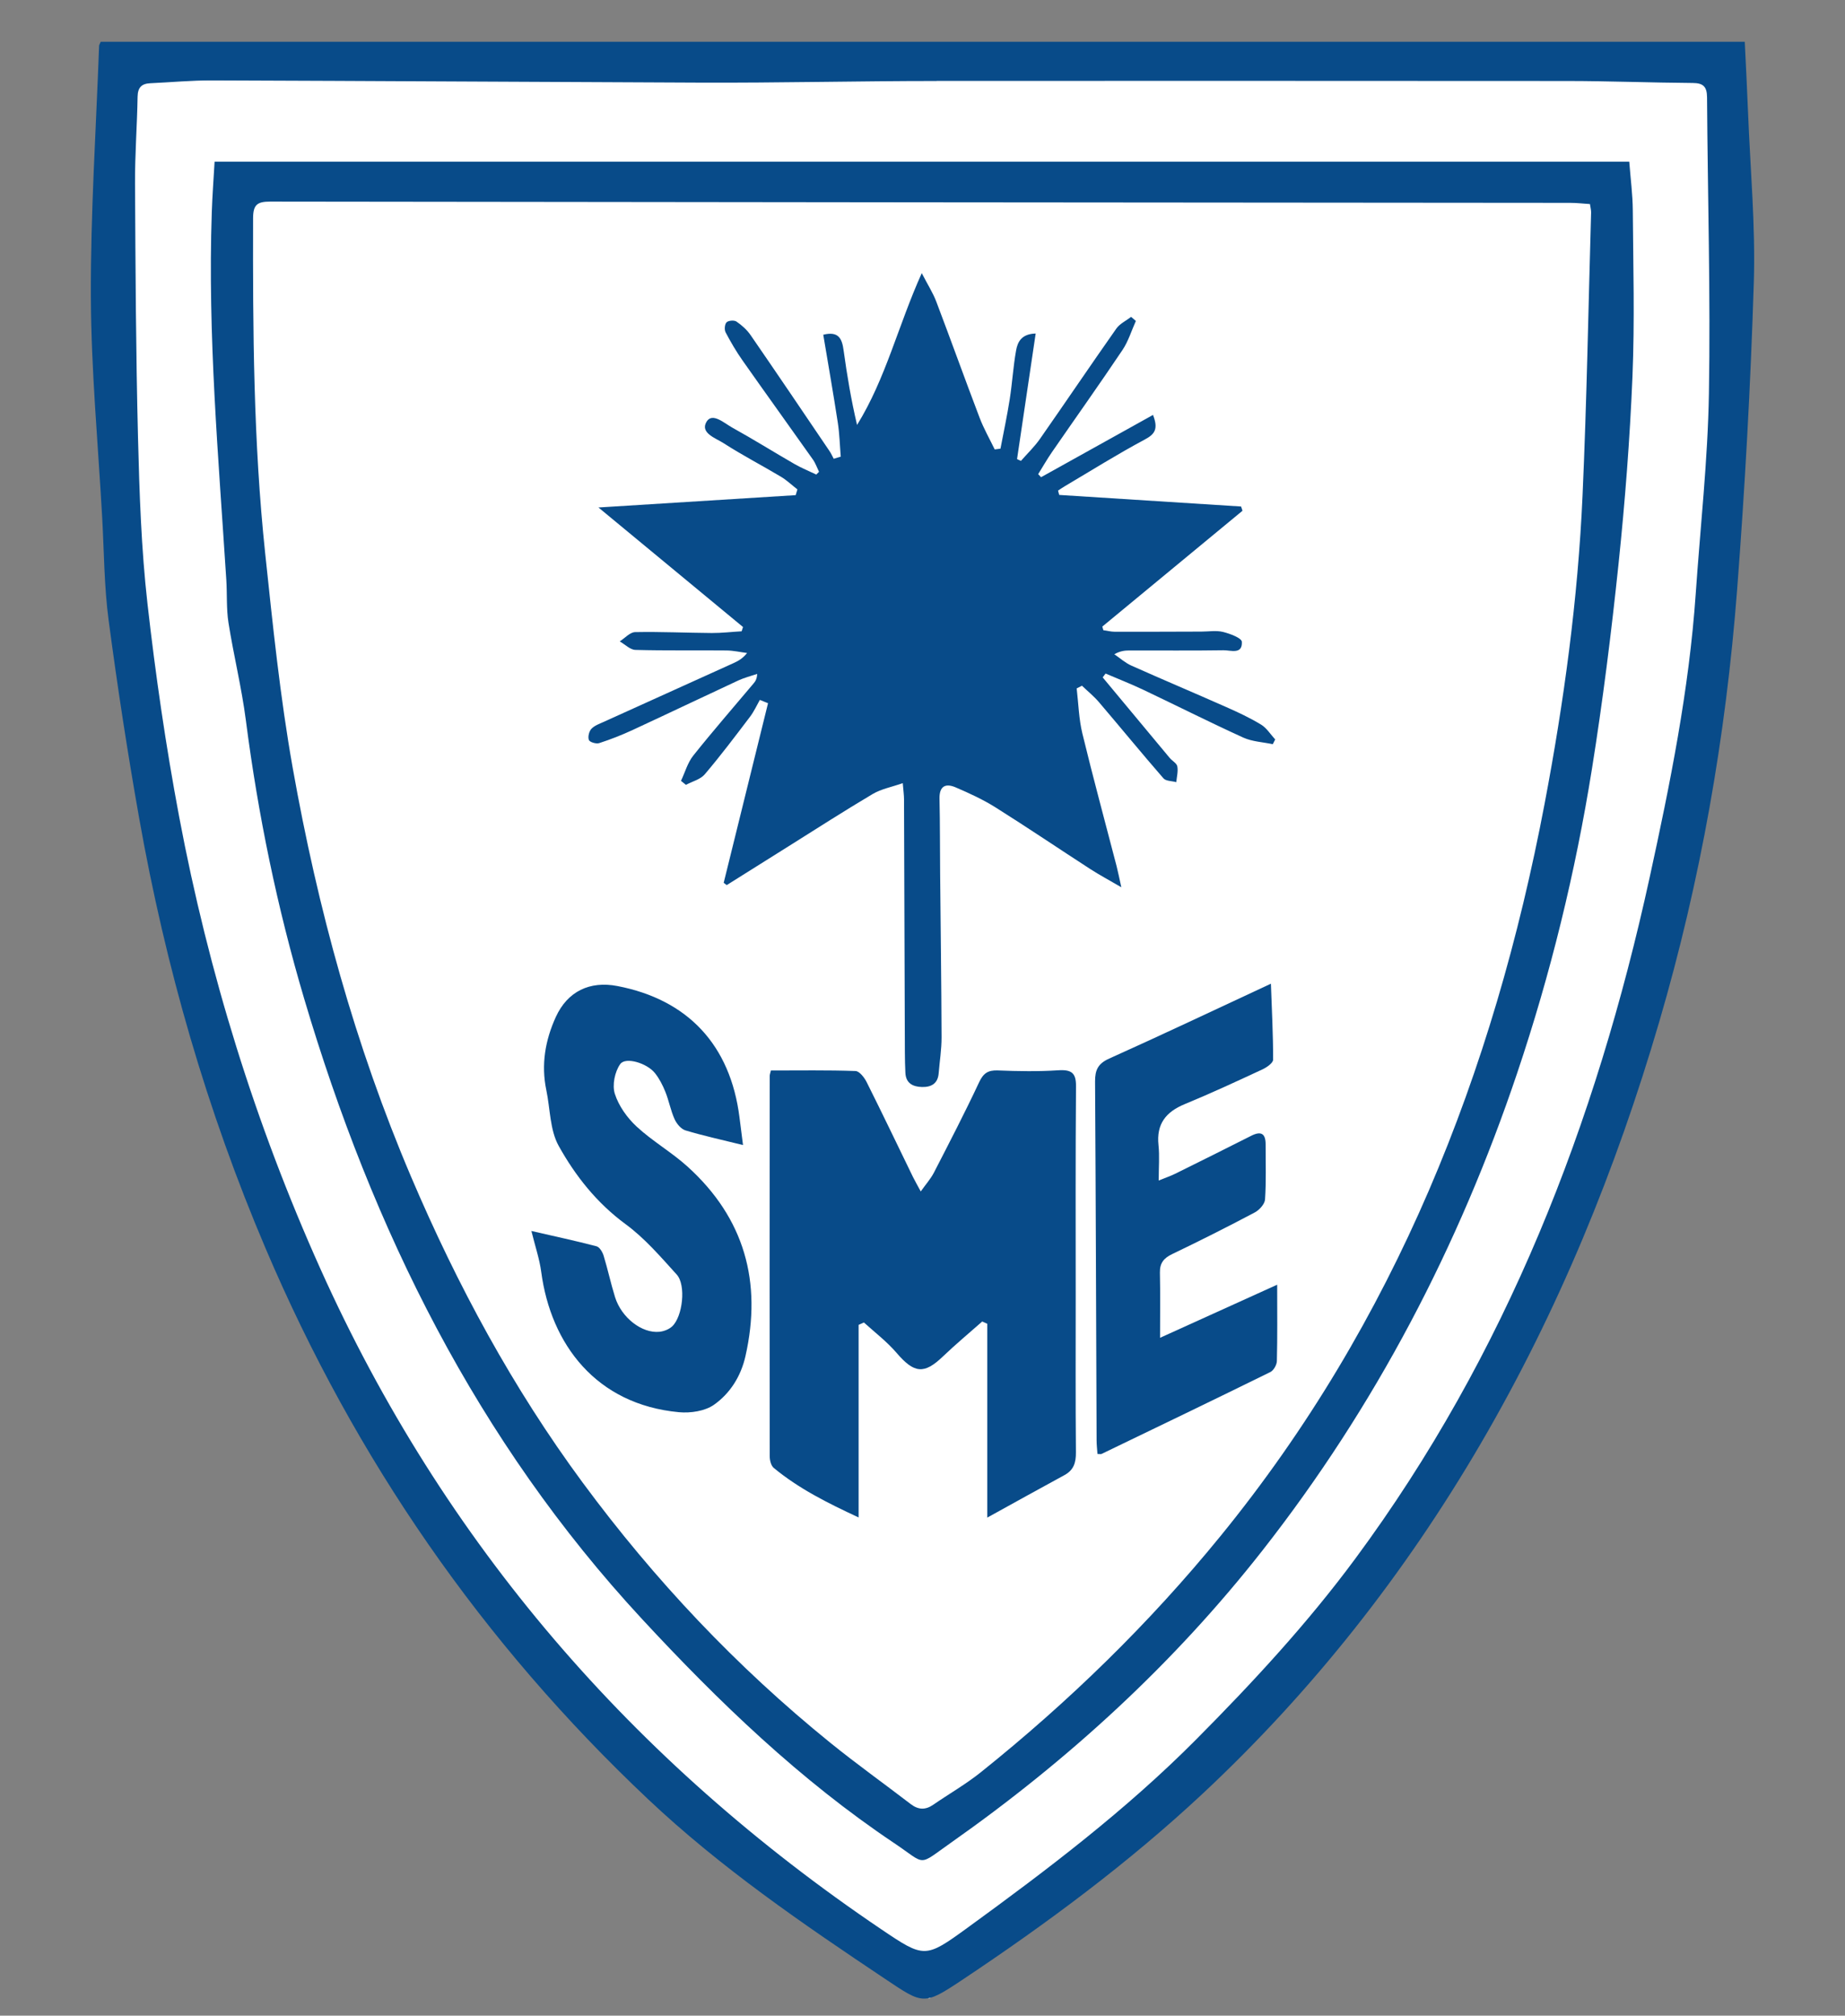
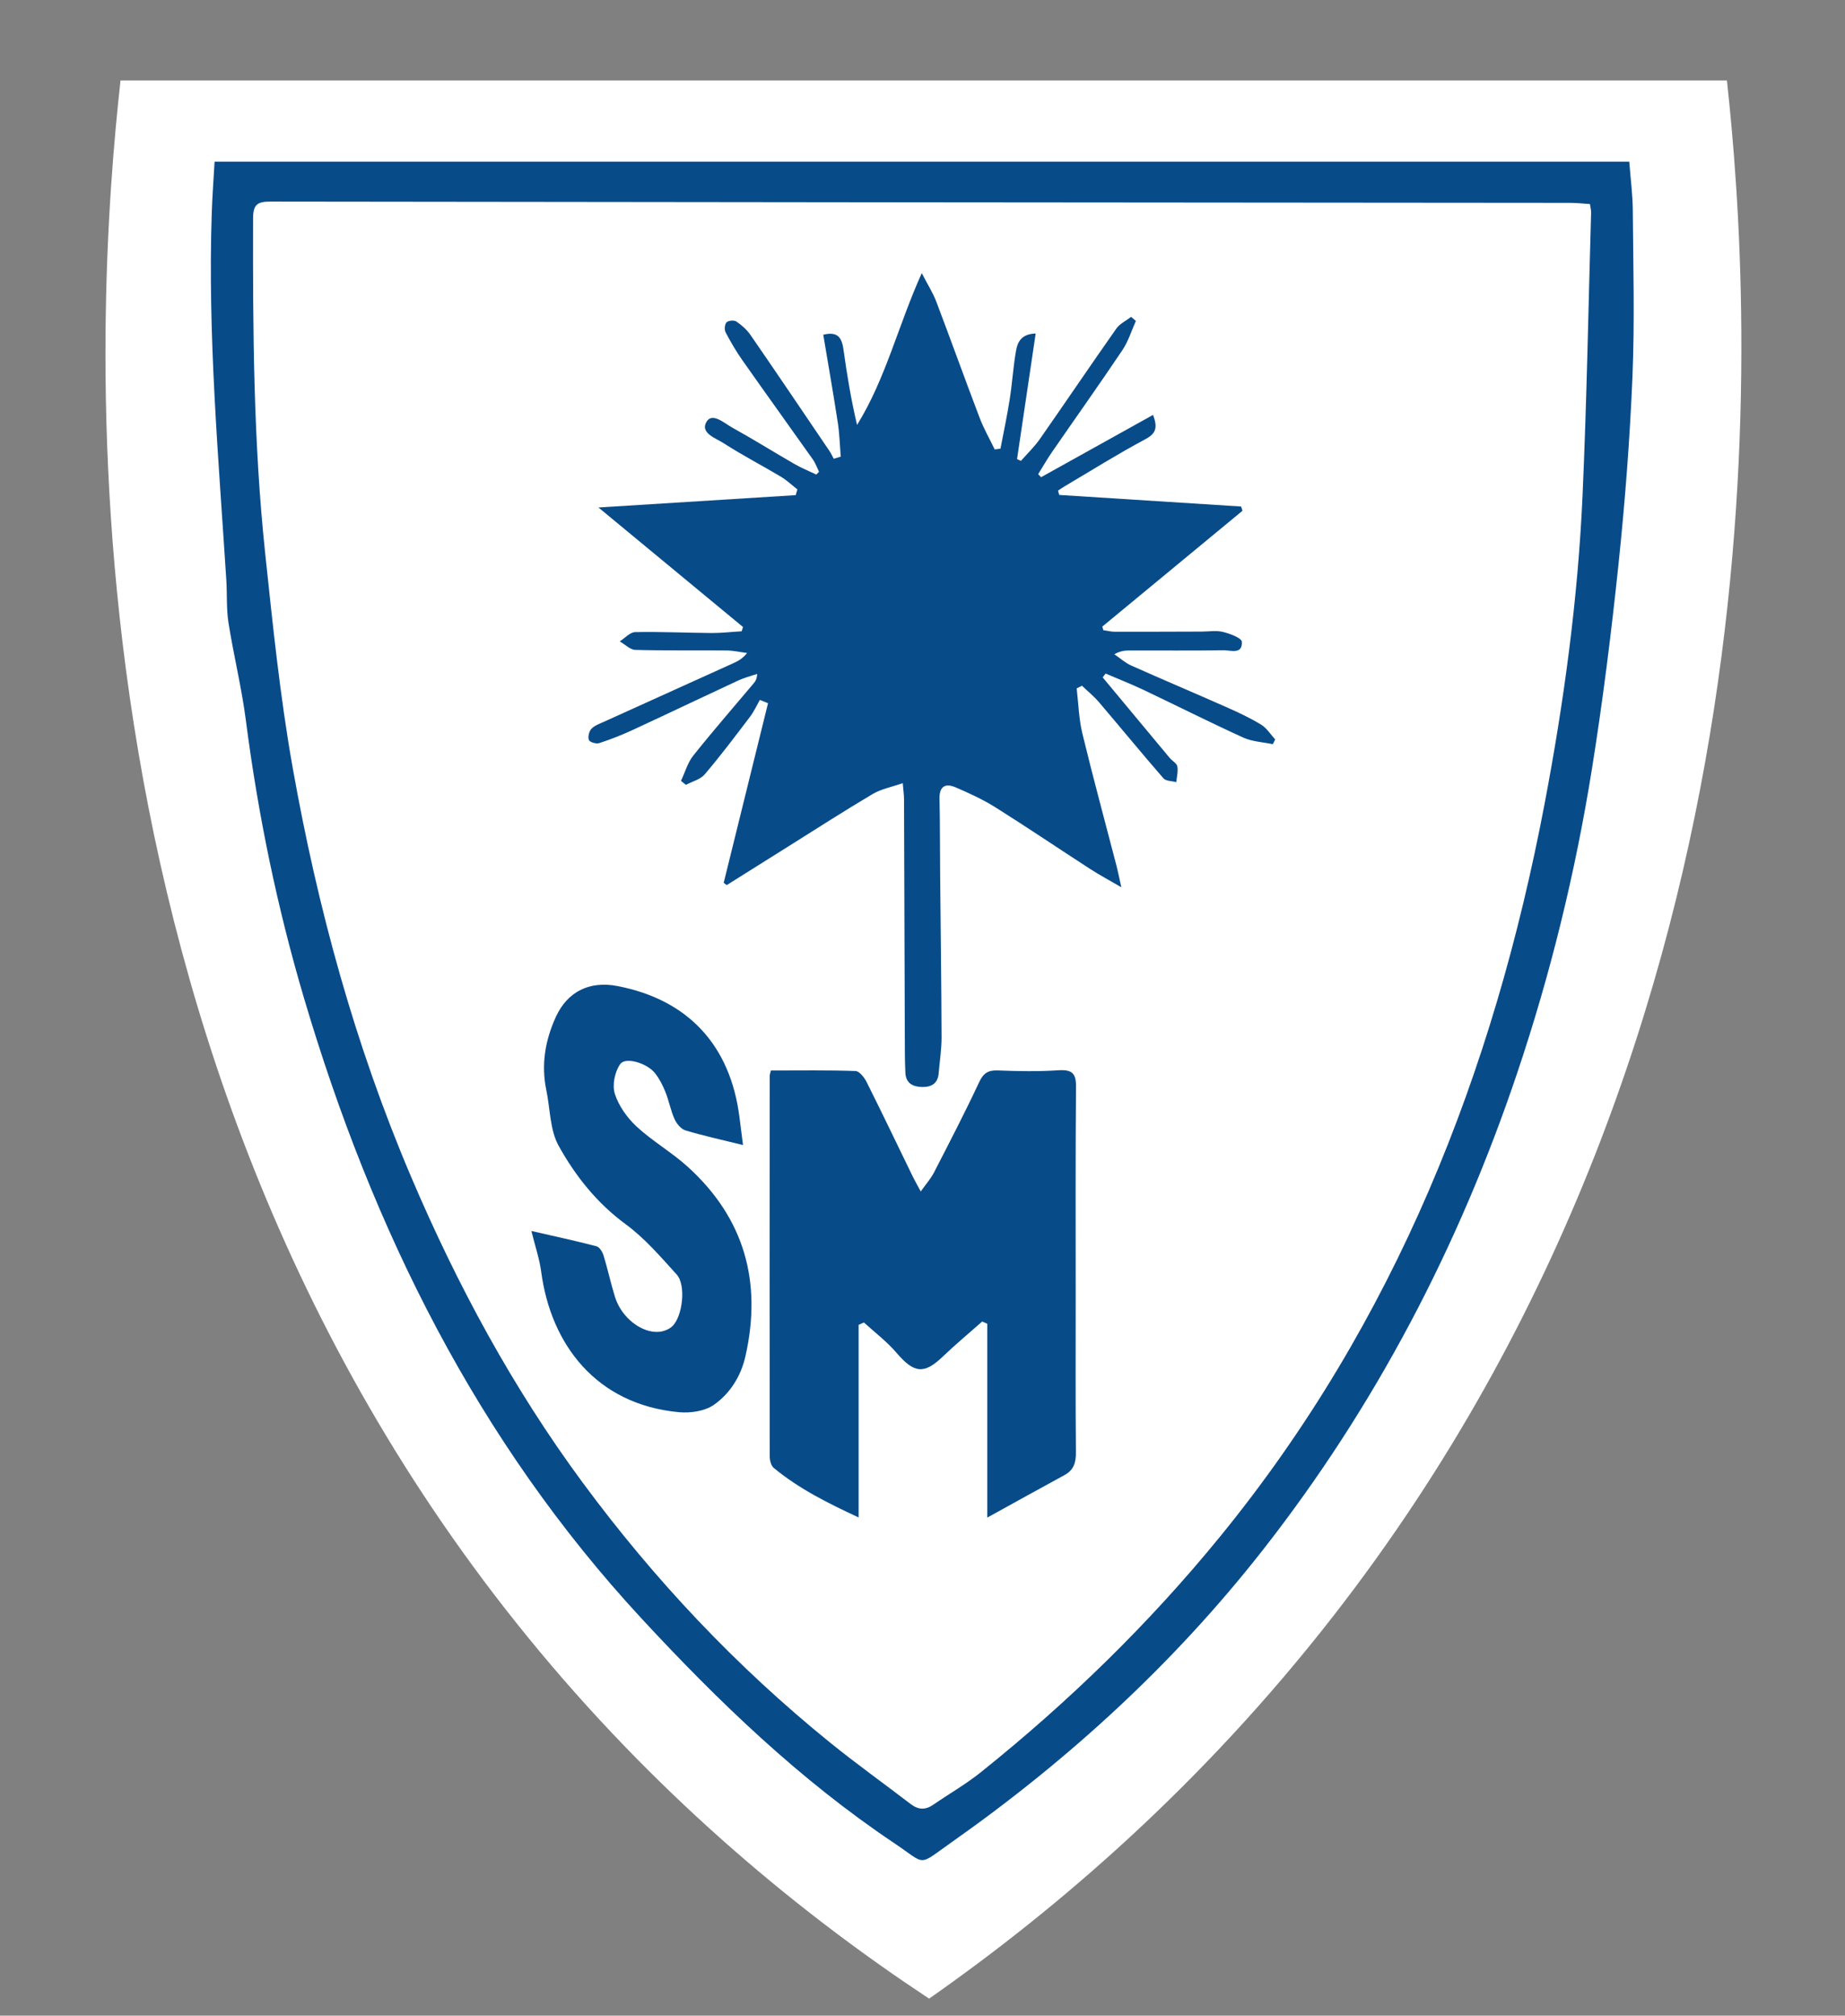
<svg xmlns="http://www.w3.org/2000/svg" id="Capa_1" viewBox="0 0 612 668.44">
  <rect x="0" y="0" width="612" height="668.44" fill="#808080" stroke="none" />
  <defs>
    <style>.cls-1{fill:#084b89;}.cls-1,.cls-2{stroke-width:0px;}.cls-2{fill:#fff;}</style>
  </defs>
  <path class="cls-2" d="m39.98,26.67h532.85c8.2,75.24,23.92,311-130.72,509.44-43.29,55.55-90.9,96.59-133.92,126.68-42-27.74-87.45-65.02-129.19-115.12C13.59,349.15,31.84,100.12,39.98,26.67Z" />
-   <path class="cls-1" d="m33.39,13.86h545.36c.37,7.89.79,15.65,1.09,23.41.74,18.82,2.5,37.68,1.91,56.47-1.06,33.99-2.94,67.98-5.54,101.89-3.73,48.61-12.12,96.46-25.86,143.33-14.34,48.92-33.48,95.79-59.22,139.84-25.16,43.06-55.76,81.96-92.18,116-24.67,23.05-51.81,43.15-79.9,61.86-12.69,8.45-12.86,8-25.42-.39-27.39-18.3-54.55-36.88-78.62-59.58-55.09-51.93-97.14-112.83-126.82-182.47-19.61-46.01-33.31-93.7-42.02-142.85-3.87-21.81-7.23-43.73-10.14-65.69-1.49-11.21-1.5-22.63-2.13-33.95-1.36-24.41-3.66-48.81-3.76-73.23-.12-27.77,1.72-55.55,2.73-83.32.01-.29.22-.57.53-1.32Zm277.3,12.97c0,.2,0-.16,0,.03-26.22,0-52.43.65-78.65.54-53.87-.21-107.73-.56-161.6-.74-6.85-.02-13.71.63-20.56.94-2.89.13-4.18,1.38-4.24,4.47-.16,9.58-.9,19.16-.85,28.74.15,28.13.28,56.26.99,84.38.46,18.33,1.08,36.73,3.13,54.93,2.67,23.68,6.11,47.33,10.52,70.74,9.76,51.76,25.25,101.85,46.86,149.94,40.9,90.99,103.69,163.43,186.16,219.08,14.16,9.55,14.48,9.58,28.46-.58,26.5-19.26,52.58-39.03,75.78-62.37,18.84-18.96,36.95-38.51,52.87-60.04,50.08-67.72,79.8-144.26,97.64-225.89,6.79-31.06,13.09-62.24,15.28-94.07,1.52-22.11,4-44.21,4.38-66.34.56-32.75-.41-65.52-.62-98.29-.02-3.49-1.2-4.76-4.73-4.78-13.9-.1-27.81-.65-41.71-.66-69.7-.07-139.4-.03-209.11-.03Z" />
  <path class="cls-2" d="m75,60.56h458.67c5.69,73.1,10.55,268.47-118.22,438.22-35.38,46.64-73.98,82.29-109.57,109.33-33.84-26.66-69.72-60.69-103-103.9C72.6,335.07,70.89,140.41,75,60.56Z" />
  <path class="cls-1" d="m71.18,53.63h469.26c.44,5.73,1.13,10.91,1.17,16.11.14,18.39.65,36.8-.11,55.16-.86,20.7-2.46,41.39-4.61,62-2.38,22.77-5.22,45.52-8.84,68.13-5.48,34.25-13.71,67.92-24.79,100.82-19.35,57.48-47.07,110.6-84.52,158.35-29.39,37.47-64.25,69.4-103.16,96.78-11.42,8.03-8.09,7.53-18.92.27-31.27-20.93-58.22-46.85-83.7-74.35-54.74-59.07-89.36-129.13-112.06-205.69-8.96-30.24-15.3-61.01-19.34-92.3-1.4-10.86-4.06-21.55-5.77-32.37-.73-4.65-.42-9.46-.72-14.19-2.59-40.62-6.21-81.21-4.82-121.99.19-5.56.61-11.12.93-16.73Zm456.24,14.04c-2.22-.14-4.41-.4-6.6-.4-143.73-.12-287.45-.21-431.18-.42-4.27,0-5.68.98-5.69,5.52-.09,37.09.1,74.18,4.01,111.11,2.52,23.78,4.95,47.64,9.13,71.15,8.27,46.54,20.65,91.92,39.28,135.64,15.34,35.99,33.71,69.98,56.94,101.44,23.78,32.2,51.01,61.07,82.12,86.24,8.69,7.03,17.8,13.53,26.67,20.33,2.49,1.9,4.84,2.01,7.43.23,5.26-3.62,10.85-6.82,15.81-10.79,29.18-23.36,55.89-49.36,79.48-78.29,57.98-71.11,90.59-153.66,107.56-243.02,6.4-33.73,11.03-67.73,12.56-102.05,1.4-31.28,1.94-62.6,2.84-93.91.02-.77-.21-1.56-.38-2.77Z" />
  <path class="cls-1" d="m271.68,156.47c-.67-1.37-1.17-2.86-2.04-4.09-7.74-10.95-15.59-21.82-23.3-32.79-2.1-2.98-3.96-6.16-5.66-9.39-.45-.87-.3-2.68.32-3.31.62-.62,2.53-.77,3.28-.26,1.77,1.21,3.48,2.73,4.69,4.49,8.79,12.75,17.46,25.58,26.14,38.4.56.82.98,1.73,1.44,2.62l2.33-.7c-.31-3.75-.4-7.53-.97-11.24-1.49-9.71-3.19-19.38-4.83-29.2,5.14-1.27,6.23,1.36,6.75,5.19,1.13,8.25,2.51,16.46,4.46,24.73,9.53-15.37,13.58-32.86,21.46-50.34,2.03,3.92,3.72,6.54,4.8,9.39,4.87,12.82,9.5,25.73,14.38,38.54,1.38,3.62,3.33,7.03,5.02,10.53l1.91-.25c1.04-5.46,2.21-10.9,3.07-16.39.84-5.35,1.15-10.79,2.1-16.12.49-2.78,1.71-5.55,6.51-5.68-2.09,14.11-4.14,27.88-6.18,41.65l1.29.59c2.11-2.41,4.46-4.65,6.28-7.25,8.51-12.17,16.82-24.49,25.37-36.63,1.15-1.63,3.25-2.6,4.9-3.88l1.57,1.36c-1.45,3.22-2.49,6.72-4.43,9.62-7.65,11.4-15.61,22.59-23.41,33.89-1.63,2.36-3.04,4.86-4.56,7.29l.96,1.01c12.32-6.86,24.64-13.71,37.13-20.65,1.86,4.76.53,6.42-2.79,8.19-9,4.81-17.66,10.25-26.45,15.44-.77.46-1.51.97-2.26,1.46l.38,1.44c20.11,1.28,40.23,2.56,60.34,3.84l.46,1.41c-15.5,12.8-31,25.6-46.5,38.41l.35,1.2c1.25.15,2.5.51,3.75.51,9.59.02,19.18-.02,28.77-.05,2.4,0,4.9-.44,7.16.11,2.32.57,6.19,2.02,6.26,3.27.24,4.34-3.74,2.77-6.09,2.81-10.39.16-20.78.05-31.17.07-1.53,0-3.06.14-5.04,1.25,1.86,1.27,3.59,2.84,5.61,3.75,10.48,4.68,21.07,9.14,31.56,13.79,3.93,1.74,7.86,3.57,11.51,5.8,1.87,1.14,3.14,3.25,4.68,4.92l-.8,1.57c-3.28-.7-6.81-.84-9.79-2.19-11.17-5.09-22.14-10.62-33.24-15.89-4.07-1.93-8.29-3.57-12.44-5.35l-.95,1.28c7.41,8.91,14.8,17.82,22.23,26.71.82.98,2.32,1.74,2.52,2.79.32,1.66-.18,3.48-.34,5.24-1.45-.4-3.45-.33-4.27-1.28-7.24-8.32-14.22-16.86-21.38-25.25-1.69-1.98-3.75-3.64-5.64-5.45l-1.75.89c.59,4.99.71,10.08,1.88,14.92,3.56,14.71,7.55,29.32,11.35,43.98.5,1.94.88,3.92,1.58,7.04-4.12-2.4-7.33-4.11-10.37-6.08-10.46-6.77-20.79-13.76-31.34-20.39-4.17-2.62-8.7-4.7-13.24-6.65-3.33-1.43-5.45-.47-5.36,3.76.19,8.31.13,16.63.21,24.94.16,18.06.41,36.13.47,54.19.01,3.98-.63,7.96-.96,11.94-.28,3.44-2.49,4.61-5.55,4.53-3.02-.08-5.32-1.23-5.49-4.7-.11-2.23-.16-4.47-.17-6.71-.1-27.98-.17-55.97-.28-83.95,0-1.41-.21-2.83-.42-5.4-3.67,1.28-7.12,1.92-9.96,3.59-9.47,5.61-18.73,11.58-28.06,17.43-6.79,4.25-13.57,8.52-20.36,12.78l-1.02-.74c4.9-19.86,9.81-39.71,14.71-59.57l-2.72-1.1c-1.05,1.87-1.94,3.85-3.22,5.54-4.9,6.46-9.79,12.96-15.04,19.13-1.45,1.71-4.13,2.36-6.25,3.5l-1.64-1.32c1.33-2.82,2.19-6.02,4.08-8.39,6.47-8.12,13.3-15.95,19.98-23.9.59-.7,1.13-1.46,1.21-3.18-2.09.71-4.26,1.25-6.25,2.17-11.71,5.44-23.35,11.01-35.06,16.43-3.6,1.67-7.32,3.13-11.09,4.35-.99.32-3.1-.29-3.41-1.01-.42-.98.02-2.85.79-3.69,1.01-1.11,2.66-1.69,4.11-2.34,14.36-6.52,28.75-13,43.11-19.51,1.55-.7,3.03-1.54,4.45-3.33-2.28-.3-4.56-.82-6.84-.84-10.07-.1-20.15.09-30.21-.19-1.75-.05-3.46-1.84-5.19-2.82,1.7-1.08,3.39-3.05,5.11-3.08,8.46-.17,16.94.24,25.41.3,3.3.02,6.61-.39,9.91-.57l.46-1.42c-15.56-12.87-31.13-25.73-47.95-39.64,22.62-1.42,44.02-2.75,65.42-4.09l.57-1.91c-1.82-1.4-3.5-3.03-5.46-4.2-6.3-3.76-12.84-7.14-19-11.11-2.62-1.69-7.93-3.39-5.67-7.14,1.91-3.17,5.86.49,8.52,1.96,6.98,3.86,13.75,8.1,20.66,12.08,2.31,1.33,4.8,2.33,7.21,3.49l.9-.9Z" />
  <path class="cls-1" d="m255.71,355c9.58,0,18.83-.15,28.06.17,1.3.04,2.95,2.16,3.71,3.69,5.22,10.42,10.24,20.94,15.34,31.41.69,1.41,1.48,2.76,2.6,4.84,1.72-2.43,3.31-4.2,4.36-6.23,5.11-9.93,10.26-19.85,14.99-29.96,1.41-3.01,2.95-4.07,6.21-3.94,6.68.26,13.37.39,20.04-.05,4.5-.29,5.94.94,5.9,5.36-.19,23.18-.1,46.37-.1,69.56,0,17.27-.08,34.54.07,51.81.03,3.38-.73,5.85-3.79,7.51-8.24,4.48-16.43,9.03-25.62,14.1v-64.28c-.79-.35-.88-.39-1.67-.75-4.38,3.87-8.89,7.62-13.11,11.66-6.19,5.92-9.48,5.53-15.25-1.2-3.2-3.74-7.2-6.8-10.88-10.13l-1.76.78v63.87c-10.41-4.84-19.89-9.59-28.15-16.43-.91-.75-1.34-2.54-1.34-3.85-.06-42.05-.03-84.11,0-126.16,0-.45.19-.91.39-1.77Z" />
  <path class="cls-1" d="m246.45,379.72c-7.07-1.75-13.15-3.07-19.08-4.86-1.48-.45-2.94-2.23-3.62-3.75-1.3-2.89-1.86-6.1-3.05-9.05-.88-2.19-2-4.39-3.47-6.22-2.65-3.3-9.73-5.44-11.49-2.97-1.81,2.53-2.72,6.97-1.79,9.87,1.28,4.01,4.09,7.95,7.23,10.86,5.25,4.86,11.62,8.5,16.93,13.31,18.83,17.06,24.73,38.25,19.16,62.84-1.5,6.64-5.08,12.32-10.42,16.09-3,2.12-7.79,2.83-11.61,2.48-27.51-2.55-42.52-22.54-45.71-46.52-.57-4.31-2.02-8.51-3.26-13.58,7.83,1.8,14.76,3.28,21.61,5.08,1,.26,1.97,1.9,2.34,3.09,1.39,4.55,2.38,9.23,3.8,13.78,2.12,6.79,8.9,12.07,14.72,11.48,1.47-.15,3.15-.8,4.21-1.78,3.51-3.25,4.68-13.72,1.52-17.2-5.32-5.87-10.6-12.04-16.92-16.68-9.56-7.02-16.68-16.01-22.23-25.99-2.94-5.28-2.8-12.27-4.1-18.48-1.77-8.46-.37-16.54,3.14-24.25,3.87-8.49,11.24-12.05,20.43-10.28,23.42,4.5,37.48,19.62,40.5,43.53.35,2.8.71,5.6,1.17,9.19Z" />
-   <path class="cls-1" d="m423.65,426.03c0,9.37.1,17.35-.1,25.31-.03,1.26-1.07,3.12-2.15,3.65-18.61,9.16-37.31,18.15-55.99,27.16-.25.12-.61.01-1.37.01-.1-1.51-.29-3.03-.29-4.54-.16-39.65-.26-79.3-.51-118.94-.02-3.82.95-5.96,4.7-7.64,17.73-7.96,35.3-16.3,53.63-24.83.31,8.79.75,16.99.73,25.2,0,1.1-2.12,2.57-3.55,3.23-8.53,3.96-17.07,7.93-25.76,11.51-6.26,2.58-9.45,6.59-8.71,13.59.38,3.59.07,7.26.07,11.74,2.37-.96,3.97-1.5,5.47-2.24,8.42-4.16,16.84-8.35,25.22-12.59,3.29-1.67,4.8-.73,4.78,2.91-.02,6.08.21,12.17-.2,18.21-.1,1.53-1.89,3.5-3.42,4.31-9.03,4.78-18.15,9.38-27.36,13.79-2.82,1.35-4.16,3-4.09,6.18.15,6.83.05,13.66.05,21.59,12.89-5.84,25.13-11.39,38.84-17.6Z" />
</svg>